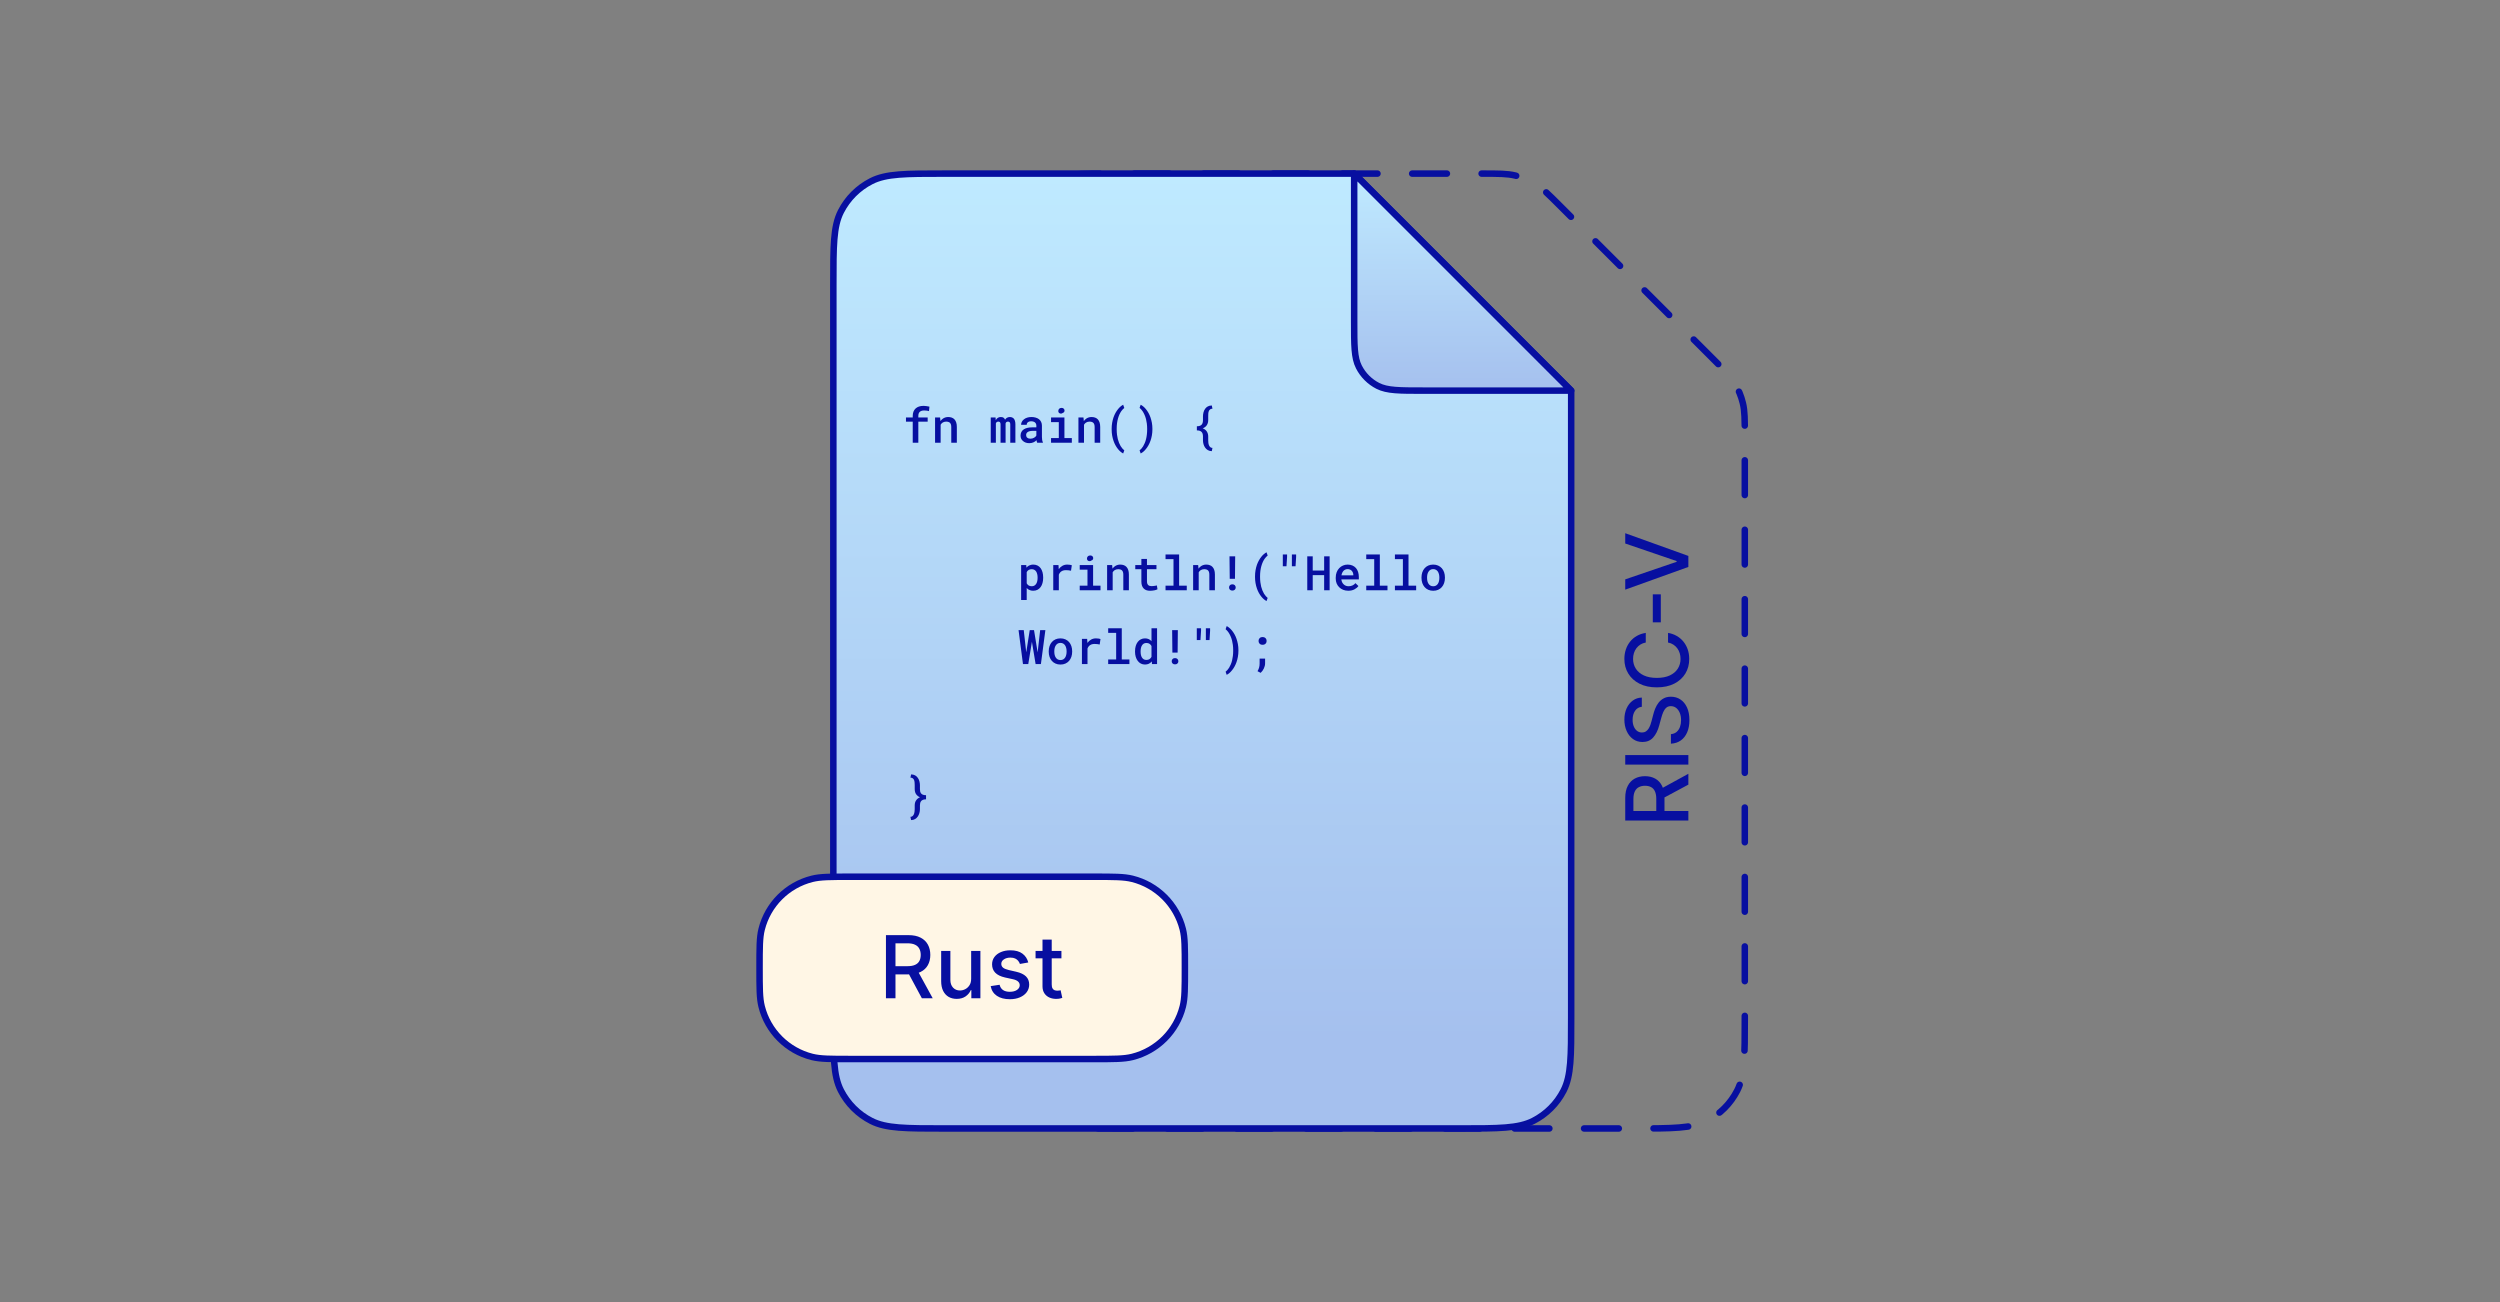
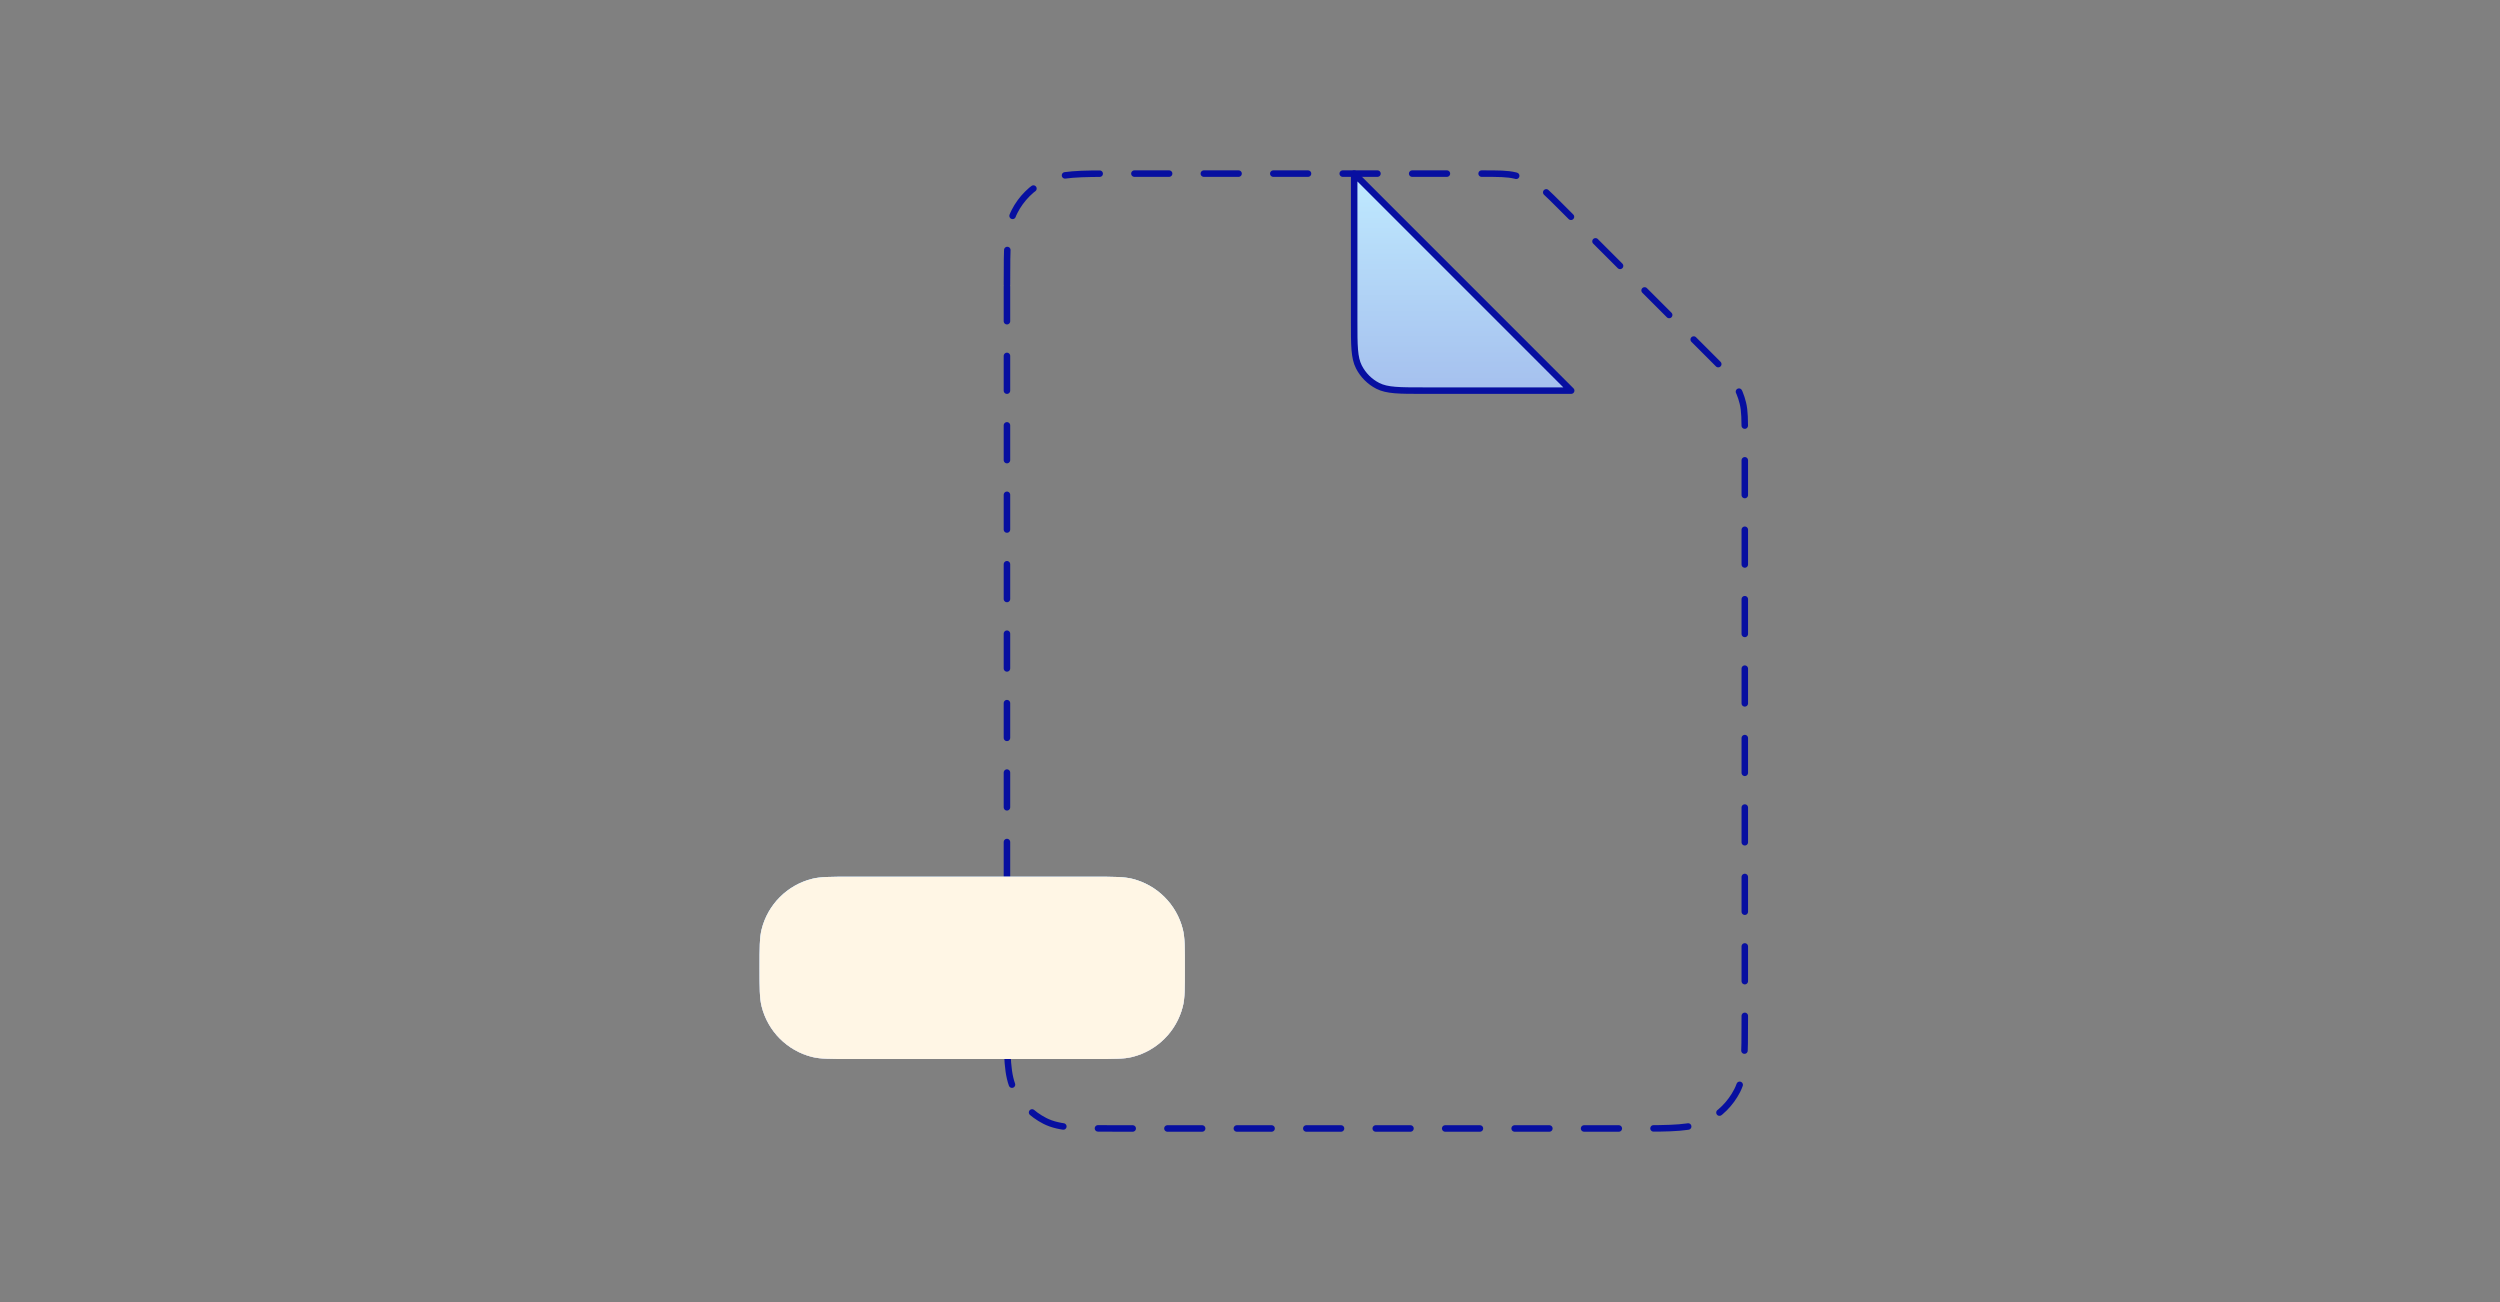
<svg xmlns="http://www.w3.org/2000/svg" width="576" height="300" viewBox="0 0 576 300" fill="none">
  <rect x="0" y="0" width="576" height="300" fill="#808080" stroke="none" />
  <path d="M232 65.6C232 56.639 232 52.159 233.744 48.736C235.278 45.726 237.726 43.278 240.736 41.744C244.159 40 248.639 40 257.6 40H341.396C345.31 40 347.266 40 349.108 40.442C350.74 40.834 352.301 41.48 353.733 42.358C355.347 43.347 356.731 44.731 359.498 47.498L394.502 82.502C397.269 85.269 398.653 86.653 399.642 88.267C400.52 89.699 401.166 91.26 401.558 92.892C402 94.734 402 96.69 402 100.604V234.4C402 243.361 402 247.841 400.256 251.264C398.722 254.274 396.274 256.722 393.264 258.256C389.841 260 385.361 260 376.4 260H257.6C248.639 260 244.159 260 240.736 258.256C237.726 256.722 235.278 254.274 233.744 251.264C232 247.841 232 243.361 232 234.4V65.6Z" stroke="#070FA0" stroke-width="1.5" stroke-linecap="round" stroke-linejoin="round" stroke-dasharray="8 8" />
-   <path d="M389 189.052L374.455 189.052L374.455 183.868C374.455 182.741 374.649 181.806 375.037 181.062C375.425 180.314 375.963 179.756 376.649 179.386C377.331 179.017 378.119 178.832 379.014 178.832C379.904 178.832 380.688 179.019 381.365 179.393C382.037 179.763 382.561 180.321 382.935 181.069C383.309 181.813 383.496 182.748 383.496 183.875L383.496 187.802L381.607 187.802L381.607 184.074C381.607 183.363 381.505 182.786 381.301 182.341C381.098 181.891 380.802 181.562 380.413 181.354C380.025 181.145 379.559 181.041 379.014 181.041C378.465 181.041 377.989 181.148 377.587 181.361C377.184 181.569 376.876 181.898 376.663 182.348C376.446 182.793 376.337 183.378 376.337 184.102L376.337 186.858L389 186.858L389 189.052ZM382.437 181.872L389 178.278L389 180.778L382.437 184.301L382.437 181.872ZM374.455 173.967L389 173.967L389 176.162L374.455 176.162L374.455 173.967ZM378.276 162.838C377.603 162.914 377.082 163.226 376.713 163.775C376.339 164.325 376.152 165.016 376.152 165.849C376.152 166.446 376.247 166.962 376.436 167.398C376.621 167.833 376.876 168.172 377.203 168.413C377.525 168.65 377.892 168.768 378.304 168.768C378.65 168.768 378.948 168.688 379.199 168.527C379.45 168.361 379.661 168.146 379.831 167.881C379.997 167.611 380.136 167.322 380.25 167.014C380.359 166.706 380.449 166.41 380.52 166.126L380.889 164.706C381.003 164.242 381.157 163.766 381.351 163.278C381.545 162.791 381.801 162.338 382.118 161.922C382.435 161.505 382.828 161.169 383.297 160.913C383.766 160.653 384.327 160.523 384.98 160.523C385.804 160.523 386.536 160.736 387.175 161.162C387.814 161.583 388.318 162.196 388.687 163.001C389.057 163.801 389.241 164.77 389.241 165.906C389.241 166.995 389.069 167.937 388.723 168.733C388.377 169.528 387.887 170.151 387.253 170.601C386.614 171.05 385.856 171.299 384.98 171.346L384.98 169.145C385.506 169.102 385.944 168.932 386.294 168.633C386.64 168.33 386.898 167.944 387.068 167.476C387.234 167.002 387.317 166.484 387.317 165.92C387.317 165.3 387.22 164.748 387.026 164.265C386.827 163.778 386.552 163.394 386.202 163.115C385.847 162.836 385.432 162.696 384.959 162.696C384.528 162.696 384.175 162.819 383.901 163.065C383.626 163.307 383.399 163.636 383.219 164.052C383.039 164.464 382.88 164.931 382.743 165.452L382.274 167.17C381.957 168.335 381.491 169.258 380.875 169.94C380.259 170.617 379.445 170.956 378.432 170.956C377.594 170.956 376.862 170.729 376.237 170.274C375.612 169.819 375.127 169.204 374.781 168.427C374.431 167.651 374.256 166.775 374.256 165.8C374.256 164.815 374.429 163.946 374.774 163.193C375.12 162.435 375.596 161.839 376.202 161.403C376.803 160.968 377.494 160.74 378.276 160.721L378.276 162.838ZM379.185 145.819L379.185 148.035C378.711 148.12 378.295 148.279 377.935 148.511C377.575 148.743 377.269 149.027 377.018 149.363C376.768 149.699 376.578 150.076 376.45 150.492C376.322 150.904 376.259 151.342 376.259 151.806C376.259 152.644 376.469 153.395 376.891 154.058C377.312 154.716 377.93 155.237 378.744 155.62C379.559 155.999 380.553 156.188 381.727 156.188C382.911 156.188 383.91 155.999 384.724 155.62C385.539 155.237 386.154 154.713 386.571 154.051C386.988 153.388 387.196 152.642 387.196 151.813C387.196 151.354 387.134 150.919 387.011 150.507C386.884 150.09 386.696 149.713 386.45 149.377C386.204 149.041 385.903 148.757 385.548 148.525C385.188 148.288 384.777 148.125 384.312 148.035L384.32 145.819C385.035 145.937 385.693 146.167 386.294 146.508C386.891 146.844 387.407 147.277 387.842 147.808C388.273 148.333 388.607 148.935 388.844 149.612C389.08 150.289 389.199 151.027 389.199 151.828C389.199 153.087 388.901 154.209 388.304 155.194C387.703 156.179 386.843 156.955 385.726 157.524C384.608 158.087 383.276 158.369 381.727 158.369C380.174 158.369 378.841 158.085 377.729 157.517C376.611 156.948 375.754 156.172 375.158 155.187C374.556 154.202 374.256 153.082 374.256 151.828C374.256 151.056 374.367 150.336 374.589 149.669C374.807 148.996 375.129 148.392 375.555 147.857C375.977 147.322 376.493 146.88 377.104 146.529C377.71 146.179 378.403 145.942 379.185 145.819ZM380.804 136.936L382.651 136.936L382.651 143.385L380.804 143.385L380.804 136.936ZM374.455 133.484L386.301 129.436L386.301 129.273L374.455 125.224L374.455 122.852L389 128.086L389 130.622L374.455 135.856L374.455 133.484Z" fill="#070FA0" />
-   <path d="M192 65.6C192 56.639 192 52.159 193.744 48.736C195.278 45.726 197.726 43.278 200.736 41.744C204.159 40 208.639 40 217.6 40H312L362 90V234.4C362 243.361 362 247.841 360.256 251.264C358.722 254.274 356.274 256.722 353.264 258.256C349.841 260 345.361 260 336.4 260H217.6C208.639 260 204.159 260 200.736 258.256C197.726 256.722 195.278 254.274 193.744 251.264C192 247.841 192 243.361 192 234.4V65.6Z" fill="url(#paint0_linear_2172_11487)" stroke="#070FA0" stroke-width="1.5" stroke-linecap="round" stroke-linejoin="round" />
  <path d="M312 40L362 90H328C322.399 90 319.599 90 317.46 88.91C315.578 87.951 314.049 86.421 313.09 84.54C312 82.401 312 79.6 312 74V40Z" fill="url(#paint1_linear_2172_11487)" stroke="#070FA0" stroke-width="1.5" stroke-linecap="round" stroke-linejoin="round" />
  <path d="M175 223C175 218.351 175 216.027 175.48 214.112C176.914 208.386 181.386 203.914 187.112 202.48C189.027 202 191.351 202 196 202H252C256.649 202 258.973 202 260.888 202.48C266.614 203.914 271.086 208.386 272.521 214.112C273 216.027 273 218.351 273 223C273 227.649 273 229.973 272.521 231.888C271.086 237.614 266.614 242.086 260.888 243.521C258.973 244 256.649 244 252 244H196C191.351 244 189.027 244 187.112 243.521C181.386 242.086 176.914 237.614 175.48 231.888C175 229.973 175 227.649 175 223Z" fill="url(#paint2_linear_2172_11487)" />
  <path d="M175 223C175 218.351 175 216.027 175.48 214.112C176.914 208.386 181.386 203.914 187.112 202.48C189.027 202 191.351 202 196 202H252C256.649 202 258.973 202 260.888 202.48C266.614 203.914 271.086 208.386 272.521 214.112C273 216.027 273 218.351 273 223C273 227.649 273 229.973 272.521 231.888C271.086 237.614 266.614 242.086 260.888 243.521C258.973 244 256.649 244 252 244H196C191.351 244 189.027 244 187.112 243.521C181.386 242.086 176.914 237.614 175.48 231.888C175 229.973 175 227.649 175 223Z" fill="url(#paint3_linear_2172_11487)" />
  <path d="M175 223C175 218.351 175 216.027 175.48 214.112C176.914 208.386 181.386 203.914 187.112 202.48C189.027 202 191.351 202 196 202H252C256.649 202 258.973 202 260.888 202.48C266.614 203.914 271.086 208.386 272.521 214.112C273 216.027 273 218.351 273 223C273 227.649 273 229.973 272.521 231.888C271.086 237.614 266.614 242.086 260.888 243.521C258.973 244 256.649 244 252 244H196C191.351 244 189.027 244 187.112 243.521C181.386 242.086 176.914 237.614 175.48 231.888C175 229.973 175 227.649 175 223Z" fill="#FFF6E5" />
-   <path d="M175 223C175 218.351 175 216.027 175.48 214.112C176.914 208.386 181.386 203.914 187.112 202.48C189.027 202 191.351 202 196 202H252C256.649 202 258.973 202 260.888 202.48C266.614 203.914 271.086 208.386 272.521 214.112C273 216.027 273 218.351 273 223C273 227.649 273 229.973 272.521 231.888C271.086 237.614 266.614 242.086 260.888 243.521C258.973 244 256.649 244 252 244H196C191.351 244 189.027 244 187.112 243.521C181.386 242.086 176.914 237.614 175.48 231.888C175 229.973 175 227.649 175 223Z" stroke="#070FA0" stroke-width="1.5" stroke-linecap="round" stroke-linejoin="round" />
-   <path d="M204.123 230V215.455H209.308C210.435 215.455 211.37 215.649 212.113 216.037C212.862 216.425 213.42 216.963 213.79 217.649C214.159 218.331 214.344 219.119 214.344 220.014C214.344 220.904 214.157 221.688 213.782 222.365C213.413 223.037 212.854 223.561 212.106 223.935C211.363 224.309 210.428 224.496 209.301 224.496H205.373V222.607H209.102C209.812 222.607 210.39 222.505 210.835 222.301C211.285 222.098 211.614 221.802 211.822 221.413C212.031 221.025 212.135 220.559 212.135 220.014C212.135 219.465 212.028 218.989 211.815 218.587C211.607 218.184 211.278 217.876 210.828 217.663C210.383 217.446 209.798 217.337 209.074 217.337H206.318V230H204.123ZM211.304 223.438L214.898 230H212.398L208.875 223.438H211.304ZM223.754 225.476V219.091H225.885V230H223.797V228.111H223.683C223.432 228.693 223.03 229.179 222.476 229.567C221.926 229.95 221.242 230.142 220.423 230.142C219.722 230.142 219.102 229.988 218.562 229.68C218.027 229.368 217.606 228.906 217.298 228.295C216.995 227.685 216.844 226.929 216.844 226.03V219.091H218.967V225.774C218.967 226.518 219.173 227.109 219.585 227.55C219.997 227.99 220.532 228.21 221.19 228.21C221.588 228.21 221.983 228.111 222.376 227.912C222.774 227.713 223.103 227.412 223.363 227.01C223.629 226.607 223.759 226.096 223.754 225.476ZM236.913 221.754L234.988 222.095C234.908 221.849 234.78 221.615 234.605 221.392C234.434 221.17 234.202 220.987 233.909 220.845C233.615 220.703 233.248 220.632 232.808 220.632C232.206 220.632 231.704 220.767 231.302 221.037C230.9 221.302 230.698 221.645 230.698 222.067C230.698 222.431 230.833 222.725 231.103 222.947C231.373 223.17 231.809 223.352 232.41 223.494L234.143 223.892C235.147 224.124 235.895 224.482 236.387 224.964C236.88 225.447 237.126 226.075 237.126 226.847C237.126 227.5 236.936 228.082 236.558 228.594C236.184 229.1 235.66 229.498 234.988 229.787C234.32 230.076 233.546 230.22 232.666 230.22C231.444 230.22 230.447 229.96 229.676 229.439C228.904 228.913 228.43 228.168 228.255 227.202L230.308 226.889C230.436 227.424 230.698 227.829 231.096 228.104C231.494 228.374 232.012 228.509 232.651 228.509C233.347 228.509 233.904 228.364 234.32 228.075C234.737 227.782 234.945 227.424 234.945 227.003C234.945 226.662 234.818 226.375 234.562 226.143C234.311 225.911 233.925 225.736 233.404 225.618L231.558 225.213C230.54 224.981 229.787 224.612 229.299 224.105C228.816 223.598 228.575 222.957 228.575 222.18C228.575 221.536 228.755 220.973 229.115 220.49C229.474 220.007 229.972 219.631 230.606 219.361C231.24 219.086 231.967 218.949 232.786 218.949C233.965 218.949 234.893 219.205 235.57 219.716C236.248 220.223 236.695 220.902 236.913 221.754ZM244.553 219.091V220.795H238.594V219.091H244.553ZM240.192 216.477H242.316V226.797C242.316 227.209 242.377 227.519 242.501 227.727C242.624 227.931 242.782 228.071 242.976 228.146C243.175 228.217 243.391 228.253 243.623 228.253C243.793 228.253 243.942 228.241 244.07 228.217C244.198 228.194 244.297 228.175 244.368 228.161L244.752 229.915C244.629 229.962 244.454 230.009 244.226 230.057C243.999 230.109 243.715 230.137 243.374 230.142C242.815 230.152 242.295 230.052 241.812 229.844C241.329 229.635 240.938 229.313 240.64 228.878C240.341 228.442 240.192 227.895 240.192 227.237V216.477Z" fill="#070FA0" />
-   <path d="M210.293 102V97.15H208.736V96.189H210.293V95.834C210.293 95.454 210.351 95.121 210.465 94.835C210.583 94.545 210.75 94.301 210.965 94.105C211.18 93.911 211.438 93.764 211.738 93.664C212.043 93.564 212.383 93.514 212.759 93.514C212.891 93.514 213.02 93.521 213.146 93.535C213.274 93.546 213.4 93.56 213.521 93.578C213.622 93.592 213.724 93.61 213.828 93.632C213.931 93.65 214.037 93.669 214.145 93.691L214.042 94.717C213.899 94.677 213.736 94.643 213.554 94.615C213.375 94.586 213.171 94.572 212.941 94.572C212.701 94.572 212.494 94.6 212.318 94.658C212.146 94.715 212.005 94.799 211.894 94.91C211.79 95.014 211.711 95.143 211.658 95.297C211.608 95.451 211.583 95.63 211.583 95.834V96.189H213.736V97.15H211.583V102H210.293ZM215.439 102V96.189H216.599L216.68 97.016C216.758 96.905 216.844 96.803 216.938 96.71C217.034 96.613 217.136 96.527 217.244 96.452C217.416 96.334 217.604 96.242 217.808 96.178C218.012 96.113 218.227 96.081 218.452 96.081C218.749 96.081 219.021 96.124 219.269 96.21C219.516 96.296 219.727 96.432 219.902 96.618C220.078 96.804 220.214 97.043 220.311 97.332C220.407 97.619 220.456 97.966 220.456 98.374V102H219.172V98.396C219.172 98.156 219.145 97.956 219.091 97.794C219.038 97.633 218.959 97.504 218.855 97.408C218.751 97.311 218.626 97.243 218.479 97.204C218.332 97.161 218.164 97.139 217.974 97.139C217.817 97.139 217.67 97.161 217.534 97.204C217.398 97.243 217.274 97.3 217.163 97.376C217.077 97.433 216.997 97.503 216.921 97.585C216.846 97.667 216.78 97.757 216.723 97.853V102H215.439ZM229.382 96.189L229.42 96.828C229.531 96.595 229.683 96.412 229.876 96.28C230.073 96.147 230.31 96.081 230.585 96.081C230.729 96.081 230.858 96.097 230.972 96.129C231.087 96.162 231.185 96.212 231.268 96.28C231.332 96.33 231.389 96.391 231.439 96.462C231.49 96.53 231.533 96.609 231.568 96.699C231.618 96.616 231.676 96.539 231.74 96.468C231.805 96.396 231.875 96.335 231.95 96.285C232.046 96.221 232.154 96.171 232.272 96.135C232.394 96.099 232.526 96.081 232.669 96.081C232.856 96.081 233.026 96.113 233.18 96.178C233.337 96.239 233.473 96.334 233.588 96.462C233.702 96.599 233.79 96.776 233.851 96.994C233.916 97.209 233.948 97.469 233.948 97.773V102H232.766V97.762C232.766 97.648 232.754 97.551 232.729 97.472C232.703 97.39 232.668 97.324 232.621 97.273C232.575 97.227 232.517 97.193 232.449 97.171C232.385 97.15 232.313 97.139 232.234 97.139C232.152 97.139 232.08 97.15 232.02 97.171C231.959 97.193 231.905 97.223 231.858 97.263C231.815 97.299 231.78 97.341 231.751 97.392C231.722 97.438 231.701 97.492 231.687 97.553C231.687 97.567 231.687 97.585 231.687 97.606C231.687 97.624 231.687 97.651 231.687 97.687V102H230.526V97.757C230.526 97.642 230.514 97.546 230.489 97.467C230.467 97.384 230.433 97.32 230.387 97.273C230.34 97.227 230.285 97.193 230.22 97.171C230.159 97.15 230.09 97.139 230.011 97.139C229.925 97.139 229.848 97.152 229.78 97.177C229.715 97.198 229.66 97.232 229.613 97.279C229.577 97.311 229.545 97.349 229.517 97.392C229.492 97.435 229.468 97.483 229.447 97.537V102H228.265V96.189H229.382ZM238.97 102C238.93 101.928 238.898 101.842 238.873 101.742C238.852 101.638 238.832 101.531 238.814 101.42C238.724 101.513 238.622 101.603 238.508 101.688C238.397 101.771 238.271 101.842 238.132 101.903C237.992 101.968 237.842 102.018 237.681 102.054C237.52 102.09 237.346 102.107 237.16 102.107C236.859 102.107 236.583 102.064 236.333 101.979C236.085 101.889 235.874 101.767 235.699 101.613C235.52 101.463 235.38 101.282 235.28 101.071C235.183 100.856 235.135 100.625 235.135 100.378C235.135 100.059 235.197 99.778 235.323 99.535C235.452 99.288 235.638 99.084 235.881 98.922C236.107 98.772 236.384 98.657 236.714 98.579C237.047 98.5 237.423 98.46 237.842 98.46H238.776V98.068C238.776 97.918 238.75 97.782 238.696 97.66C238.646 97.538 238.572 97.433 238.476 97.343C238.372 97.254 238.245 97.186 238.094 97.139C237.947 97.089 237.777 97.064 237.584 97.064C237.409 97.064 237.255 97.085 237.122 97.128C236.993 97.171 236.886 97.231 236.8 97.306C236.714 97.374 236.649 97.458 236.606 97.558C236.567 97.655 236.547 97.759 236.547 97.87H235.258C235.262 97.637 235.317 97.413 235.425 97.198C235.532 96.983 235.69 96.794 235.897 96.629C236.098 96.461 236.345 96.328 236.639 96.231C236.936 96.131 237.274 96.081 237.654 96.081C237.994 96.081 238.311 96.124 238.604 96.21C238.902 96.292 239.158 96.416 239.373 96.581C239.587 96.745 239.756 96.955 239.877 97.209C239.999 97.46 240.06 97.75 240.06 98.079V100.663C240.06 100.924 240.078 101.16 240.114 101.372C240.153 101.579 240.209 101.758 240.28 101.909V102H238.97ZM237.407 101.076C237.575 101.076 237.731 101.055 237.874 101.012C238.021 100.969 238.153 100.913 238.271 100.845C238.39 100.777 238.492 100.7 238.578 100.614C238.664 100.528 238.73 100.439 238.776 100.346V99.272H237.949C237.67 99.272 237.428 99.298 237.224 99.352C237.02 99.402 236.857 99.476 236.735 99.572C236.628 99.655 236.547 99.753 236.494 99.868C236.444 99.982 236.418 100.111 236.418 100.254C236.418 100.373 236.44 100.484 236.483 100.587C236.526 100.688 236.589 100.774 236.671 100.845C236.753 100.917 236.855 100.974 236.977 101.017C237.099 101.056 237.242 101.076 237.407 101.076ZM242.16 96.189H245.243V100.937H246.951V102H242.16V100.937H243.949V97.257H242.16V96.189ZM243.831 94.685C243.831 94.581 243.848 94.486 243.884 94.4C243.92 94.31 243.972 94.233 244.04 94.169C244.104 94.108 244.181 94.061 244.271 94.029C244.364 93.993 244.468 93.976 244.583 93.976C244.776 93.976 244.932 94.026 245.05 94.126C245.172 94.223 245.241 94.348 245.259 94.502C245.284 94.659 245.257 94.797 245.179 94.915C245.1 95.03 244.985 95.107 244.835 95.147C244.76 95.215 244.67 95.259 244.566 95.281C244.463 95.302 244.348 95.293 244.223 95.254C244.094 95.215 243.995 95.145 243.927 95.044C243.863 94.941 243.831 94.821 243.831 94.685ZM248.471 102V96.189H249.631L249.712 97.016C249.791 96.905 249.877 96.803 249.97 96.71C250.066 96.613 250.168 96.527 250.276 96.452C250.448 96.334 250.636 96.242 250.84 96.178C251.044 96.113 251.259 96.081 251.484 96.081C251.782 96.081 252.054 96.124 252.301 96.21C252.548 96.296 252.759 96.432 252.935 96.618C253.11 96.804 253.246 97.043 253.343 97.332C253.439 97.619 253.488 97.966 253.488 98.374V102H252.204V98.396C252.204 98.156 252.177 97.956 252.124 97.794C252.07 97.633 251.991 97.504 251.887 97.408C251.783 97.311 251.658 97.243 251.511 97.204C251.364 97.161 251.196 97.139 251.006 97.139C250.849 97.139 250.702 97.161 250.566 97.204C250.43 97.243 250.306 97.3 250.195 97.376C250.109 97.433 250.029 97.503 249.954 97.585C249.878 97.667 249.812 97.757 249.755 97.853V102H248.471ZM256.125 98.82C256.125 98.315 256.164 97.839 256.243 97.392C256.322 96.94 256.428 96.523 256.56 96.14C256.696 95.764 256.852 95.419 257.027 95.103C257.206 94.788 257.394 94.509 257.591 94.266C257.785 94.022 257.983 93.816 258.188 93.648C258.392 93.476 258.589 93.344 258.778 93.251L259.036 93.997C258.922 94.083 258.807 94.187 258.692 94.309C258.578 94.43 258.465 94.568 258.354 94.722C258.2 94.941 258.055 95.197 257.919 95.49C257.786 95.784 257.672 96.104 257.575 96.452C257.486 96.778 257.414 97.137 257.36 97.531C257.31 97.925 257.285 98.351 257.285 98.81V98.922C257.285 99.37 257.31 99.787 257.36 100.174C257.41 100.557 257.47 100.883 257.538 101.151C257.624 101.474 257.722 101.773 257.833 102.048C257.948 102.324 258.068 102.568 258.193 102.779C258.325 102.994 258.463 103.183 258.606 103.348C258.75 103.513 258.893 103.651 259.036 103.762L258.778 104.481C258.589 104.388 258.392 104.256 258.188 104.084C257.983 103.916 257.783 103.71 257.586 103.466C257.389 103.223 257.201 102.944 257.022 102.628C256.847 102.317 256.693 101.97 256.56 101.586C256.428 101.207 256.322 100.795 256.243 100.351C256.164 99.903 256.125 99.424 256.125 98.912V98.82ZM265.514 98.912C265.514 99.413 265.472 99.886 265.39 100.33C265.311 100.774 265.204 101.185 265.068 101.565C264.932 101.948 264.774 102.297 264.595 102.612C264.416 102.927 264.226 103.207 264.026 103.45C263.825 103.701 263.621 103.912 263.414 104.084C263.206 104.256 263.005 104.388 262.812 104.481L262.56 103.762C262.696 103.661 262.832 103.534 262.968 103.38C263.104 103.226 263.236 103.049 263.365 102.849C263.501 102.627 263.628 102.374 263.747 102.091C263.868 101.812 263.97 101.502 264.053 101.162C264.132 100.847 264.192 100.503 264.235 100.131C264.282 99.758 264.305 99.356 264.305 98.922V98.81C264.305 98.362 264.28 97.95 264.23 97.574C264.18 97.198 264.117 96.862 264.042 96.564C263.942 96.178 263.82 95.83 263.677 95.522C263.537 95.215 263.39 94.948 263.236 94.722C263.129 94.561 263.016 94.418 262.898 94.293C262.783 94.164 262.671 94.056 262.56 93.97L262.812 93.251C263.005 93.344 263.206 93.478 263.414 93.653C263.625 93.825 263.829 94.033 264.026 94.276C264.23 94.527 264.422 94.81 264.601 95.125C264.78 95.436 264.935 95.784 265.068 96.167C265.2 96.546 265.308 96.957 265.39 97.397C265.472 97.834 265.514 98.308 265.514 98.82V98.912ZM279.199 103.95C278.848 103.943 278.544 103.862 278.286 103.708C278.028 103.558 277.817 103.361 277.652 103.117C277.484 102.877 277.361 102.609 277.282 102.312C277.203 102.018 277.164 101.73 277.164 101.447V100.555C277.164 100.065 277.047 99.71 276.814 99.492C276.585 99.273 276.233 99.164 275.756 99.164V98.213C276.233 98.213 276.585 98.104 276.814 97.886C277.047 97.667 277.164 97.309 277.164 96.811V95.92C277.164 95.623 277.205 95.317 277.287 95.001C277.369 94.686 277.5 94.409 277.679 94.169C277.833 93.951 278.035 93.773 278.286 93.637C278.54 93.498 278.845 93.426 279.199 93.422L279.35 94.169C279.117 94.169 278.934 94.223 278.802 94.33C278.669 94.434 278.571 94.57 278.506 94.738C278.442 94.907 278.403 95.095 278.388 95.302C278.377 95.51 278.372 95.716 278.372 95.92V96.811C278.372 97.238 278.268 97.615 278.061 97.945C277.856 98.271 277.54 98.519 277.11 98.691C277.543 98.86 277.86 99.107 278.061 99.433C278.265 99.755 278.368 100.129 278.372 100.555V101.447C278.372 101.651 278.385 101.857 278.41 102.064C278.438 102.272 278.49 102.46 278.565 102.628C278.641 102.797 278.741 102.933 278.866 103.037C278.992 103.144 279.153 103.198 279.35 103.198L279.199 103.95ZM235.269 138.234V130.188H236.451L236.499 130.785C236.578 130.688 236.664 130.6 236.757 130.521C236.85 130.443 236.95 130.375 237.058 130.317C237.197 130.242 237.351 130.185 237.52 130.146C237.688 130.103 237.867 130.081 238.057 130.081C238.429 130.081 238.757 130.153 239.04 130.296C239.326 130.439 239.566 130.641 239.759 130.903C239.949 131.164 240.094 131.478 240.194 131.843C240.295 132.204 240.345 132.604 240.345 133.041V133.153C240.345 133.572 240.295 133.963 240.194 134.324C240.098 134.686 239.953 134.997 239.759 135.259C239.566 135.524 239.328 135.731 239.045 135.882C238.762 136.032 238.438 136.107 238.073 136.107C237.865 136.107 237.674 136.086 237.498 136.043C237.326 136 237.167 135.937 237.02 135.855C236.934 135.805 236.852 135.748 236.773 135.683C236.694 135.619 236.621 135.549 236.553 135.474V138.234H235.269ZM239.061 133.041C239.061 132.779 239.034 132.534 238.98 132.305C238.93 132.072 238.852 131.87 238.744 131.698C238.633 131.526 238.492 131.39 238.32 131.29C238.148 131.189 237.942 131.139 237.702 131.139C237.57 131.139 237.446 131.153 237.332 131.182C237.217 131.211 237.115 131.252 237.025 131.306C236.922 131.363 236.83 131.435 236.751 131.521C236.676 131.606 236.61 131.703 236.553 131.811V134.394C236.603 134.494 236.664 134.586 236.735 134.668C236.807 134.75 236.889 134.822 236.982 134.883C237.079 134.94 237.188 134.987 237.31 135.022C237.432 135.055 237.566 135.071 237.713 135.071C237.953 135.071 238.157 135.021 238.325 134.92C238.497 134.817 238.637 134.677 238.744 134.501C238.855 134.322 238.936 134.118 238.986 133.889C239.036 133.656 239.061 133.411 239.061 133.153V133.041ZM245.882 130.081C246.09 130.081 246.291 130.095 246.484 130.124C246.681 130.153 246.835 130.187 246.946 130.226L246.763 131.494C246.566 131.451 246.371 131.418 246.178 131.397C245.988 131.375 245.798 131.365 245.608 131.365C245.394 131.365 245.2 131.386 245.028 131.429C244.856 131.472 244.704 131.538 244.572 131.628C244.429 131.714 244.307 131.823 244.207 131.956C244.106 132.088 244.022 132.24 243.954 132.412V136H242.67V130.188H243.874L243.927 130.994L243.933 131.128C244.169 130.803 244.452 130.547 244.781 130.36C245.114 130.174 245.481 130.081 245.882 130.081ZM248.767 130.188H251.85V134.937H253.558V136H248.767V134.937H250.555V131.257H248.767V130.188ZM250.437 128.685C250.437 128.581 250.455 128.486 250.491 128.4C250.527 128.31 250.578 128.233 250.646 128.169C250.711 128.108 250.788 128.062 250.877 128.029C250.971 127.993 251.074 127.976 251.189 127.976C251.382 127.976 251.538 128.026 251.656 128.126C251.778 128.223 251.848 128.348 251.866 128.502C251.891 128.66 251.864 128.797 251.785 128.916C251.706 129.03 251.592 129.107 251.441 129.146C251.366 129.215 251.277 129.259 251.173 129.281C251.069 129.302 250.954 129.293 250.829 129.254C250.7 129.215 250.602 129.145 250.534 129.044C250.469 128.941 250.437 128.821 250.437 128.685ZM255.078 136V130.188H256.238L256.318 131.016C256.397 130.905 256.483 130.803 256.576 130.709C256.673 130.613 256.775 130.527 256.882 130.452C257.054 130.333 257.242 130.242 257.446 130.178C257.65 130.113 257.865 130.081 258.091 130.081C258.388 130.081 258.66 130.124 258.907 130.21C259.154 130.296 259.366 130.432 259.541 130.618C259.716 130.804 259.853 131.042 259.949 131.333C260.046 131.619 260.094 131.966 260.094 132.375V136H258.811V132.396C258.811 132.156 258.784 131.956 258.73 131.794C258.676 131.633 258.597 131.504 258.494 131.408C258.39 131.311 258.264 131.243 258.118 131.204C257.971 131.161 257.803 131.139 257.613 131.139C257.455 131.139 257.308 131.161 257.172 131.204C257.036 131.243 256.913 131.3 256.802 131.375C256.716 131.433 256.635 131.503 256.56 131.585C256.485 131.667 256.419 131.757 256.361 131.854V136H255.078ZM264.262 128.771V130.188H266.448V131.15H264.262V133.927C264.262 134.142 264.287 134.322 264.337 134.469C264.391 134.612 264.465 134.725 264.558 134.808C264.651 134.894 264.762 134.954 264.891 134.99C265.02 135.026 265.161 135.044 265.315 135.044C265.426 135.044 265.541 135.039 265.659 135.028C265.777 135.017 265.891 135.003 266.002 134.985C266.11 134.971 266.21 134.954 266.303 134.937C266.4 134.915 266.48 134.897 266.545 134.883L266.685 135.769C266.591 135.826 266.479 135.876 266.346 135.919C266.217 135.959 266.078 135.993 265.927 136.021C265.777 136.05 265.619 136.072 265.455 136.086C265.293 136.104 265.132 136.113 264.971 136.113C264.678 136.113 264.407 136.073 264.16 135.995C263.917 135.912 263.707 135.785 263.532 135.613C263.356 135.445 263.218 135.228 263.118 134.963C263.021 134.698 262.973 134.38 262.973 134.007V131.15H261.566V130.188H262.973V128.771H264.262ZM268.538 127.75H271.669V134.937H273.431V136H268.538V134.937H270.375V128.819H268.538V127.75ZM274.897 136V130.188H276.057L276.138 131.016C276.216 130.905 276.302 130.803 276.396 130.709C276.492 130.613 276.594 130.527 276.702 130.452C276.874 130.333 277.062 130.242 277.266 130.178C277.47 130.113 277.685 130.081 277.91 130.081C278.207 130.081 278.479 130.124 278.727 130.21C278.974 130.296 279.185 130.432 279.36 130.618C279.536 130.804 279.672 131.042 279.769 131.333C279.865 131.619 279.914 131.966 279.914 132.375V136H278.63V132.396C278.63 132.156 278.603 131.956 278.549 131.794C278.496 131.633 278.417 131.504 278.313 131.408C278.209 131.311 278.084 131.243 277.937 131.204C277.79 131.161 277.622 131.139 277.432 131.139C277.275 131.139 277.128 131.161 276.992 131.204C276.856 131.243 276.732 131.3 276.621 131.375C276.535 131.433 276.455 131.503 276.379 131.585C276.304 131.667 276.238 131.757 276.181 131.854V136H274.897ZM284.538 133.352H283.33L283.276 128.18H284.586L284.538 133.352ZM283.174 135.355C283.174 135.148 283.24 134.974 283.373 134.834C283.505 134.695 283.693 134.625 283.937 134.625C284.176 134.625 284.364 134.695 284.5 134.834C284.637 134.974 284.705 135.148 284.705 135.355C284.705 135.56 284.637 135.73 284.5 135.866C284.364 136.002 284.176 136.07 283.937 136.07C283.693 136.07 283.505 136.002 283.373 135.866C283.24 135.73 283.174 135.56 283.174 135.355ZM289.157 132.82C289.157 132.315 289.197 131.839 289.275 131.392C289.354 130.94 289.46 130.523 289.592 130.14C289.728 129.764 289.884 129.419 290.06 129.104C290.239 128.788 290.427 128.509 290.624 128.266C290.817 128.022 291.016 127.816 291.22 127.648C291.424 127.476 291.621 127.344 291.811 127.25L292.068 127.997C291.954 128.083 291.839 128.187 291.725 128.309C291.61 128.43 291.497 128.568 291.386 128.722C291.232 128.941 291.087 129.197 290.951 129.49C290.819 129.784 290.704 130.104 290.607 130.452C290.518 130.778 290.446 131.137 290.393 131.531C290.342 131.925 290.317 132.351 290.317 132.81V132.922C290.317 133.37 290.342 133.787 290.393 134.174C290.443 134.557 290.502 134.883 290.57 135.151C290.656 135.474 290.754 135.773 290.865 136.048C290.98 136.324 291.1 136.568 291.225 136.779C291.358 136.994 291.495 137.183 291.639 137.348C291.782 137.513 291.925 137.651 292.068 137.762L291.811 138.481C291.621 138.388 291.424 138.256 291.22 138.084C291.016 137.916 290.815 137.71 290.618 137.466C290.421 137.223 290.233 136.944 290.054 136.628C289.879 136.317 289.725 135.97 289.592 135.586C289.46 135.207 289.354 134.795 289.275 134.351C289.197 133.903 289.157 133.424 289.157 132.912V132.82ZM296.542 128.33L296.403 130.473H295.56V128.384V127.75H296.542V128.33ZM298.626 128.33L298.492 130.473H297.649V128.373V127.75H298.626V128.33ZM306.345 136H305.083V132.514H302.451V136H301.194V128.18H302.451V131.451H305.083V128.18H306.345V136ZM310.642 136.107C310.212 136.107 309.818 136.036 309.46 135.893C309.105 135.749 308.801 135.551 308.547 135.296C308.293 135.046 308.096 134.75 307.956 134.41C307.82 134.066 307.752 133.696 307.752 133.298V133.078C307.752 132.623 307.824 132.212 307.967 131.843C308.11 131.474 308.307 131.159 308.558 130.897C308.808 130.636 309.098 130.436 309.428 130.296C309.761 130.153 310.115 130.081 310.491 130.081C310.91 130.081 311.281 130.153 311.603 130.296C311.925 130.436 312.196 130.631 312.414 130.881C312.632 131.136 312.797 131.438 312.908 131.789C313.019 132.14 313.075 132.523 313.075 132.938V133.492H309.046V133.519C309.086 133.773 309.147 133.986 309.229 134.158C309.311 134.33 309.424 134.484 309.567 134.62C309.711 134.763 309.879 134.874 310.072 134.953C310.269 135.031 310.484 135.071 310.717 135.071C311.035 135.071 311.333 135.01 311.608 134.888C311.884 134.763 312.111 134.586 312.291 134.356L312.978 135.022C312.785 135.302 312.487 135.552 312.086 135.774C311.689 135.996 311.207 136.107 310.642 136.107ZM310.486 131.123C310.303 131.123 310.133 131.157 309.976 131.225C309.822 131.29 309.684 131.383 309.562 131.504C309.44 131.63 309.338 131.78 309.256 131.956C309.174 132.131 309.113 132.33 309.073 132.552H311.807V132.466C311.807 132.298 311.777 132.131 311.716 131.966C311.655 131.798 311.569 131.651 311.458 131.526C311.351 131.404 311.215 131.307 311.05 131.236C310.889 131.161 310.701 131.123 310.486 131.123ZM314.783 127.75H317.914V134.937H319.676V136H314.783V134.937H316.62V128.819H314.783V127.75ZM321.389 127.75H324.521V134.937H326.282V136H321.389V134.937H323.226V128.819H321.389V127.75ZM327.512 133.041C327.512 132.618 327.573 132.228 327.695 131.87C327.817 131.508 327.994 131.195 328.227 130.93C328.456 130.665 328.737 130.457 329.07 130.307C329.403 130.156 329.782 130.081 330.208 130.081C330.635 130.081 331.014 130.156 331.347 130.307C331.684 130.457 331.968 130.665 332.201 130.93C332.43 131.195 332.606 131.508 332.728 131.87C332.849 132.228 332.91 132.618 332.91 133.041V133.153C332.91 133.579 332.849 133.972 332.728 134.33C332.606 134.688 332.43 134.999 332.201 135.264C331.972 135.529 331.689 135.737 331.353 135.887C331.02 136.038 330.642 136.113 330.219 136.113C329.793 136.113 329.412 136.038 329.075 135.887C328.739 135.737 328.456 135.529 328.227 135.264C327.994 134.999 327.817 134.688 327.695 134.33C327.573 133.972 327.512 133.579 327.512 133.153V133.041ZM328.796 133.153C328.796 133.415 328.823 133.662 328.876 133.895C328.934 134.127 329.021 134.331 329.14 134.507C329.254 134.682 329.401 134.822 329.58 134.926C329.759 135.026 329.972 135.076 330.219 135.076C330.459 135.076 330.669 135.026 330.848 134.926C331.027 134.822 331.174 134.682 331.288 134.507C331.403 134.331 331.487 134.127 331.541 133.895C331.598 133.662 331.626 133.415 331.626 133.153V133.041C331.626 132.786 331.598 132.543 331.541 132.31C331.483 132.077 331.399 131.873 331.288 131.698C331.17 131.522 331.021 131.383 330.842 131.279C330.667 131.175 330.456 131.123 330.208 131.123C329.965 131.123 329.754 131.175 329.575 131.279C329.399 131.383 329.254 131.522 329.14 131.698C329.021 131.873 328.934 132.077 328.876 132.31C328.823 132.543 328.796 132.786 328.796 133.041V133.153ZM235.693 153L234.673 145.18H235.871L236.408 149.981L236.445 150.288L236.499 149.965L237.251 145.18H238.239L239.018 149.987L239.072 150.309L239.109 149.981L239.652 145.18H240.855L239.824 153H238.604L237.81 148.214L237.756 147.844L237.697 148.214L236.913 153H235.693ZM241.628 150.041C241.628 149.618 241.689 149.228 241.811 148.87C241.933 148.508 242.11 148.195 242.343 147.93C242.572 147.665 242.853 147.457 243.186 147.307C243.519 147.156 243.899 147.081 244.325 147.081C244.751 147.081 245.13 147.156 245.463 147.307C245.8 147.457 246.085 147.665 246.317 147.93C246.547 148.195 246.722 148.508 246.844 148.87C246.965 149.228 247.026 149.618 247.026 150.041V150.153C247.026 150.579 246.965 150.972 246.844 151.33C246.722 151.688 246.547 151.999 246.317 152.264C246.088 152.529 245.805 152.737 245.469 152.887C245.136 153.038 244.758 153.113 244.335 153.113C243.909 153.113 243.528 153.038 243.191 152.887C242.855 152.737 242.572 152.529 242.343 152.264C242.11 151.999 241.933 151.688 241.811 151.33C241.689 150.972 241.628 150.579 241.628 150.153V150.041ZM242.912 150.153C242.912 150.415 242.939 150.662 242.993 150.895C243.05 151.127 243.138 151.331 243.256 151.507C243.37 151.682 243.517 151.822 243.696 151.926C243.875 152.026 244.088 152.076 244.335 152.076C244.575 152.076 244.785 152.026 244.964 151.926C245.143 151.822 245.29 151.682 245.404 151.507C245.519 151.331 245.603 151.127 245.657 150.895C245.714 150.662 245.743 150.415 245.743 150.153V150.041C245.743 149.786 245.714 149.543 245.657 149.31C245.599 149.077 245.515 148.873 245.404 148.698C245.286 148.522 245.138 148.383 244.958 148.279C244.783 148.175 244.572 148.123 244.325 148.123C244.081 148.123 243.87 148.175 243.691 148.279C243.515 148.383 243.37 148.522 243.256 148.698C243.138 148.873 243.05 149.077 242.993 149.31C242.939 149.543 242.912 149.786 242.912 150.041V150.153ZM252.489 147.081C252.696 147.081 252.897 147.095 253.09 147.124C253.287 147.153 253.441 147.187 253.552 147.226L253.37 148.494C253.173 148.451 252.978 148.418 252.784 148.397C252.594 148.375 252.405 148.365 252.215 148.365C252 148.365 251.807 148.386 251.635 148.429C251.463 148.472 251.311 148.538 251.178 148.628C251.035 148.714 250.913 148.823 250.813 148.956C250.713 149.088 250.629 149.24 250.561 149.412V153H249.277V147.188H250.48L250.534 147.994L250.539 148.128C250.775 147.803 251.058 147.547 251.388 147.36C251.721 147.174 252.088 147.081 252.489 147.081ZM255.325 144.75H258.456V151.937H260.218V153H255.325V151.937H257.162V145.819H255.325V144.75ZM261.512 150.051C261.512 149.611 261.564 149.21 261.668 148.848C261.775 148.483 261.929 148.17 262.13 147.908C262.327 147.647 262.567 147.444 262.85 147.301C263.136 147.154 263.458 147.081 263.816 147.081C264.139 147.081 264.42 147.138 264.66 147.253C264.903 147.364 265.118 147.523 265.304 147.731V144.75H266.588V153H265.422L265.363 152.393C265.177 152.622 264.955 152.799 264.697 152.925C264.439 153.047 264.142 153.107 263.806 153.107C263.451 153.107 263.132 153.034 262.85 152.887C262.567 152.737 262.327 152.529 262.13 152.264C261.933 152.003 261.781 151.693 261.673 151.335C261.566 150.973 261.512 150.583 261.512 150.164V150.051ZM262.796 150.164C262.796 150.422 262.821 150.665 262.871 150.895C262.921 151.124 263 151.322 263.107 151.491C263.215 151.666 263.353 151.804 263.521 151.904C263.689 152.001 263.892 152.049 264.128 152.049C264.418 152.049 264.658 151.987 264.848 151.861C265.037 151.732 265.19 151.559 265.304 151.34V148.843C265.19 148.628 265.037 148.458 264.848 148.333C264.661 148.204 264.425 148.139 264.139 148.139C263.899 148.139 263.693 148.189 263.521 148.29C263.353 148.39 263.217 148.528 263.113 148.703C263.002 148.879 262.921 149.083 262.871 149.315C262.821 149.545 262.796 149.79 262.796 150.051V150.164ZM271.325 150.352H270.117L270.063 145.18H271.374L271.325 150.352ZM269.961 152.355C269.961 152.148 270.027 151.974 270.16 151.834C270.292 151.695 270.48 151.625 270.724 151.625C270.964 151.625 271.152 151.695 271.288 151.834C271.424 151.974 271.492 152.148 271.492 152.355C271.492 152.56 271.424 152.73 271.288 152.866C271.152 153.002 270.964 153.07 270.724 153.07C270.48 153.07 270.292 153.002 270.16 152.866C270.027 152.73 269.961 152.56 269.961 152.355ZM276.723 145.33L276.583 147.473H275.74V145.384V144.75H276.723V145.33ZM278.807 145.33L278.673 147.473H277.83V145.373V144.75H278.807V145.33ZM285.333 149.912C285.333 150.413 285.292 150.886 285.209 151.33C285.131 151.774 285.023 152.185 284.887 152.565C284.751 152.948 284.594 153.297 284.415 153.612C284.236 153.927 284.046 154.207 283.845 154.45C283.645 154.701 283.441 154.912 283.233 155.084C283.025 155.256 282.825 155.388 282.631 155.481L282.379 154.762C282.515 154.661 282.651 154.534 282.787 154.38C282.923 154.226 283.056 154.049 283.185 153.849C283.321 153.627 283.448 153.374 283.566 153.091C283.688 152.812 283.79 152.502 283.872 152.162C283.951 151.847 284.012 151.503 284.055 151.131C284.101 150.758 284.125 150.356 284.125 149.922V149.81C284.125 149.362 284.099 148.95 284.049 148.574C283.999 148.198 283.937 147.862 283.861 147.564C283.761 147.178 283.639 146.83 283.496 146.522C283.356 146.215 283.21 145.948 283.056 145.722C282.948 145.561 282.835 145.418 282.717 145.292C282.603 145.164 282.49 145.056 282.379 144.97L282.631 144.25C282.825 144.344 283.025 144.478 283.233 144.653C283.444 144.825 283.648 145.033 283.845 145.276C284.049 145.527 284.241 145.81 284.42 146.125C284.599 146.437 284.755 146.784 284.887 147.167C285.02 147.547 285.127 147.957 285.209 148.397C285.292 148.834 285.333 149.308 285.333 149.82V149.912ZM289.968 147.677C289.968 147.43 290.047 147.219 290.205 147.043C290.366 146.868 290.597 146.78 290.897 146.78C291.191 146.78 291.42 146.868 291.585 147.043C291.75 147.215 291.832 147.427 291.832 147.677C291.832 147.928 291.748 148.137 291.58 148.306C291.415 148.474 291.188 148.558 290.897 148.558C290.604 148.558 290.375 148.474 290.21 148.306C290.049 148.134 289.968 147.924 289.968 147.677ZM291.478 152.833C291.478 153.22 291.383 153.612 291.193 154.01C291.007 154.411 290.76 154.749 290.452 155.025L289.732 154.644C289.886 154.389 290.004 154.121 290.086 153.838C290.172 153.555 290.215 153.236 290.215 152.882V151.749H291.478V152.833ZM209.762 188.198C209.955 188.198 210.114 188.144 210.24 188.037C210.369 187.933 210.471 187.797 210.546 187.628C210.621 187.46 210.673 187.272 210.702 187.064C210.734 186.857 210.75 186.651 210.75 186.447V185.555C210.75 185.319 210.78 185.097 210.841 184.889C210.906 184.678 211.004 184.488 211.137 184.32C211.233 184.187 211.35 184.069 211.486 183.965C211.625 183.858 211.785 183.767 211.964 183.691C211.806 183.627 211.663 183.55 211.534 183.46C211.409 183.367 211.298 183.265 211.201 183.154C211.047 182.975 210.933 182.773 210.857 182.547C210.786 182.318 210.75 182.073 210.75 181.812V180.92C210.75 180.716 210.741 180.51 210.723 180.302C210.709 180.095 210.671 179.907 210.61 179.738C210.546 179.57 210.447 179.434 210.315 179.33C210.182 179.223 210 179.169 209.767 179.169L209.917 178.422C210.286 178.426 210.598 178.503 210.852 178.653C211.11 178.8 211.319 178.995 211.48 179.239C211.649 179.479 211.769 179.749 211.84 180.05C211.916 180.347 211.953 180.637 211.953 180.92V181.812C211.953 182.019 211.971 182.202 212.007 182.359C212.046 182.517 212.107 182.651 212.189 182.762C212.297 182.916 212.449 183.031 212.646 183.106C212.843 183.178 213.081 183.213 213.36 183.213V184.164C213.077 184.164 212.839 184.202 212.646 184.277C212.453 184.348 212.3 184.465 212.189 184.626C212.111 184.733 212.052 184.866 212.012 185.023C211.973 185.177 211.953 185.355 211.953 185.555V186.447C211.953 186.73 211.912 187.02 211.83 187.317C211.747 187.614 211.625 187.881 211.464 188.117C211.3 188.361 211.088 188.559 210.831 188.713C210.573 188.867 210.268 188.946 209.917 188.95L209.762 188.198Z" fill="#070FA0" />
  <defs>
    <linearGradient id="paint0_linear_2172_11487" x1="287" y1="40" x2="287" y2="240" gradientUnits="userSpaceOnUse">
      <stop stop-color="#BFEAFF" />
      <stop offset="1" stop-color="#A5C0EE" />
    </linearGradient>
    <linearGradient id="paint1_linear_2172_11487" x1="337" y1="40" x2="337" y2="90" gradientUnits="userSpaceOnUse">
      <stop stop-color="#BFEAFF" />
      <stop offset="1" stop-color="#A5C0EE" />
    </linearGradient>
    <linearGradient id="paint2_linear_2172_11487" x1="174.998" y1="244" x2="169.47" y2="202.741" gradientUnits="userSpaceOnUse">
      <stop stop-color="#FFEAF6" />
      <stop offset="1" stop-color="#98B6FE" />
    </linearGradient>
    <linearGradient id="paint3_linear_2172_11487" x1="224" y1="202" x2="224" y2="244" gradientUnits="userSpaceOnUse">
      <stop stop-color="#BFEAFF" />
      <stop offset="1" stop-color="#A5C0EE" />
    </linearGradient>
  </defs>
</svg>